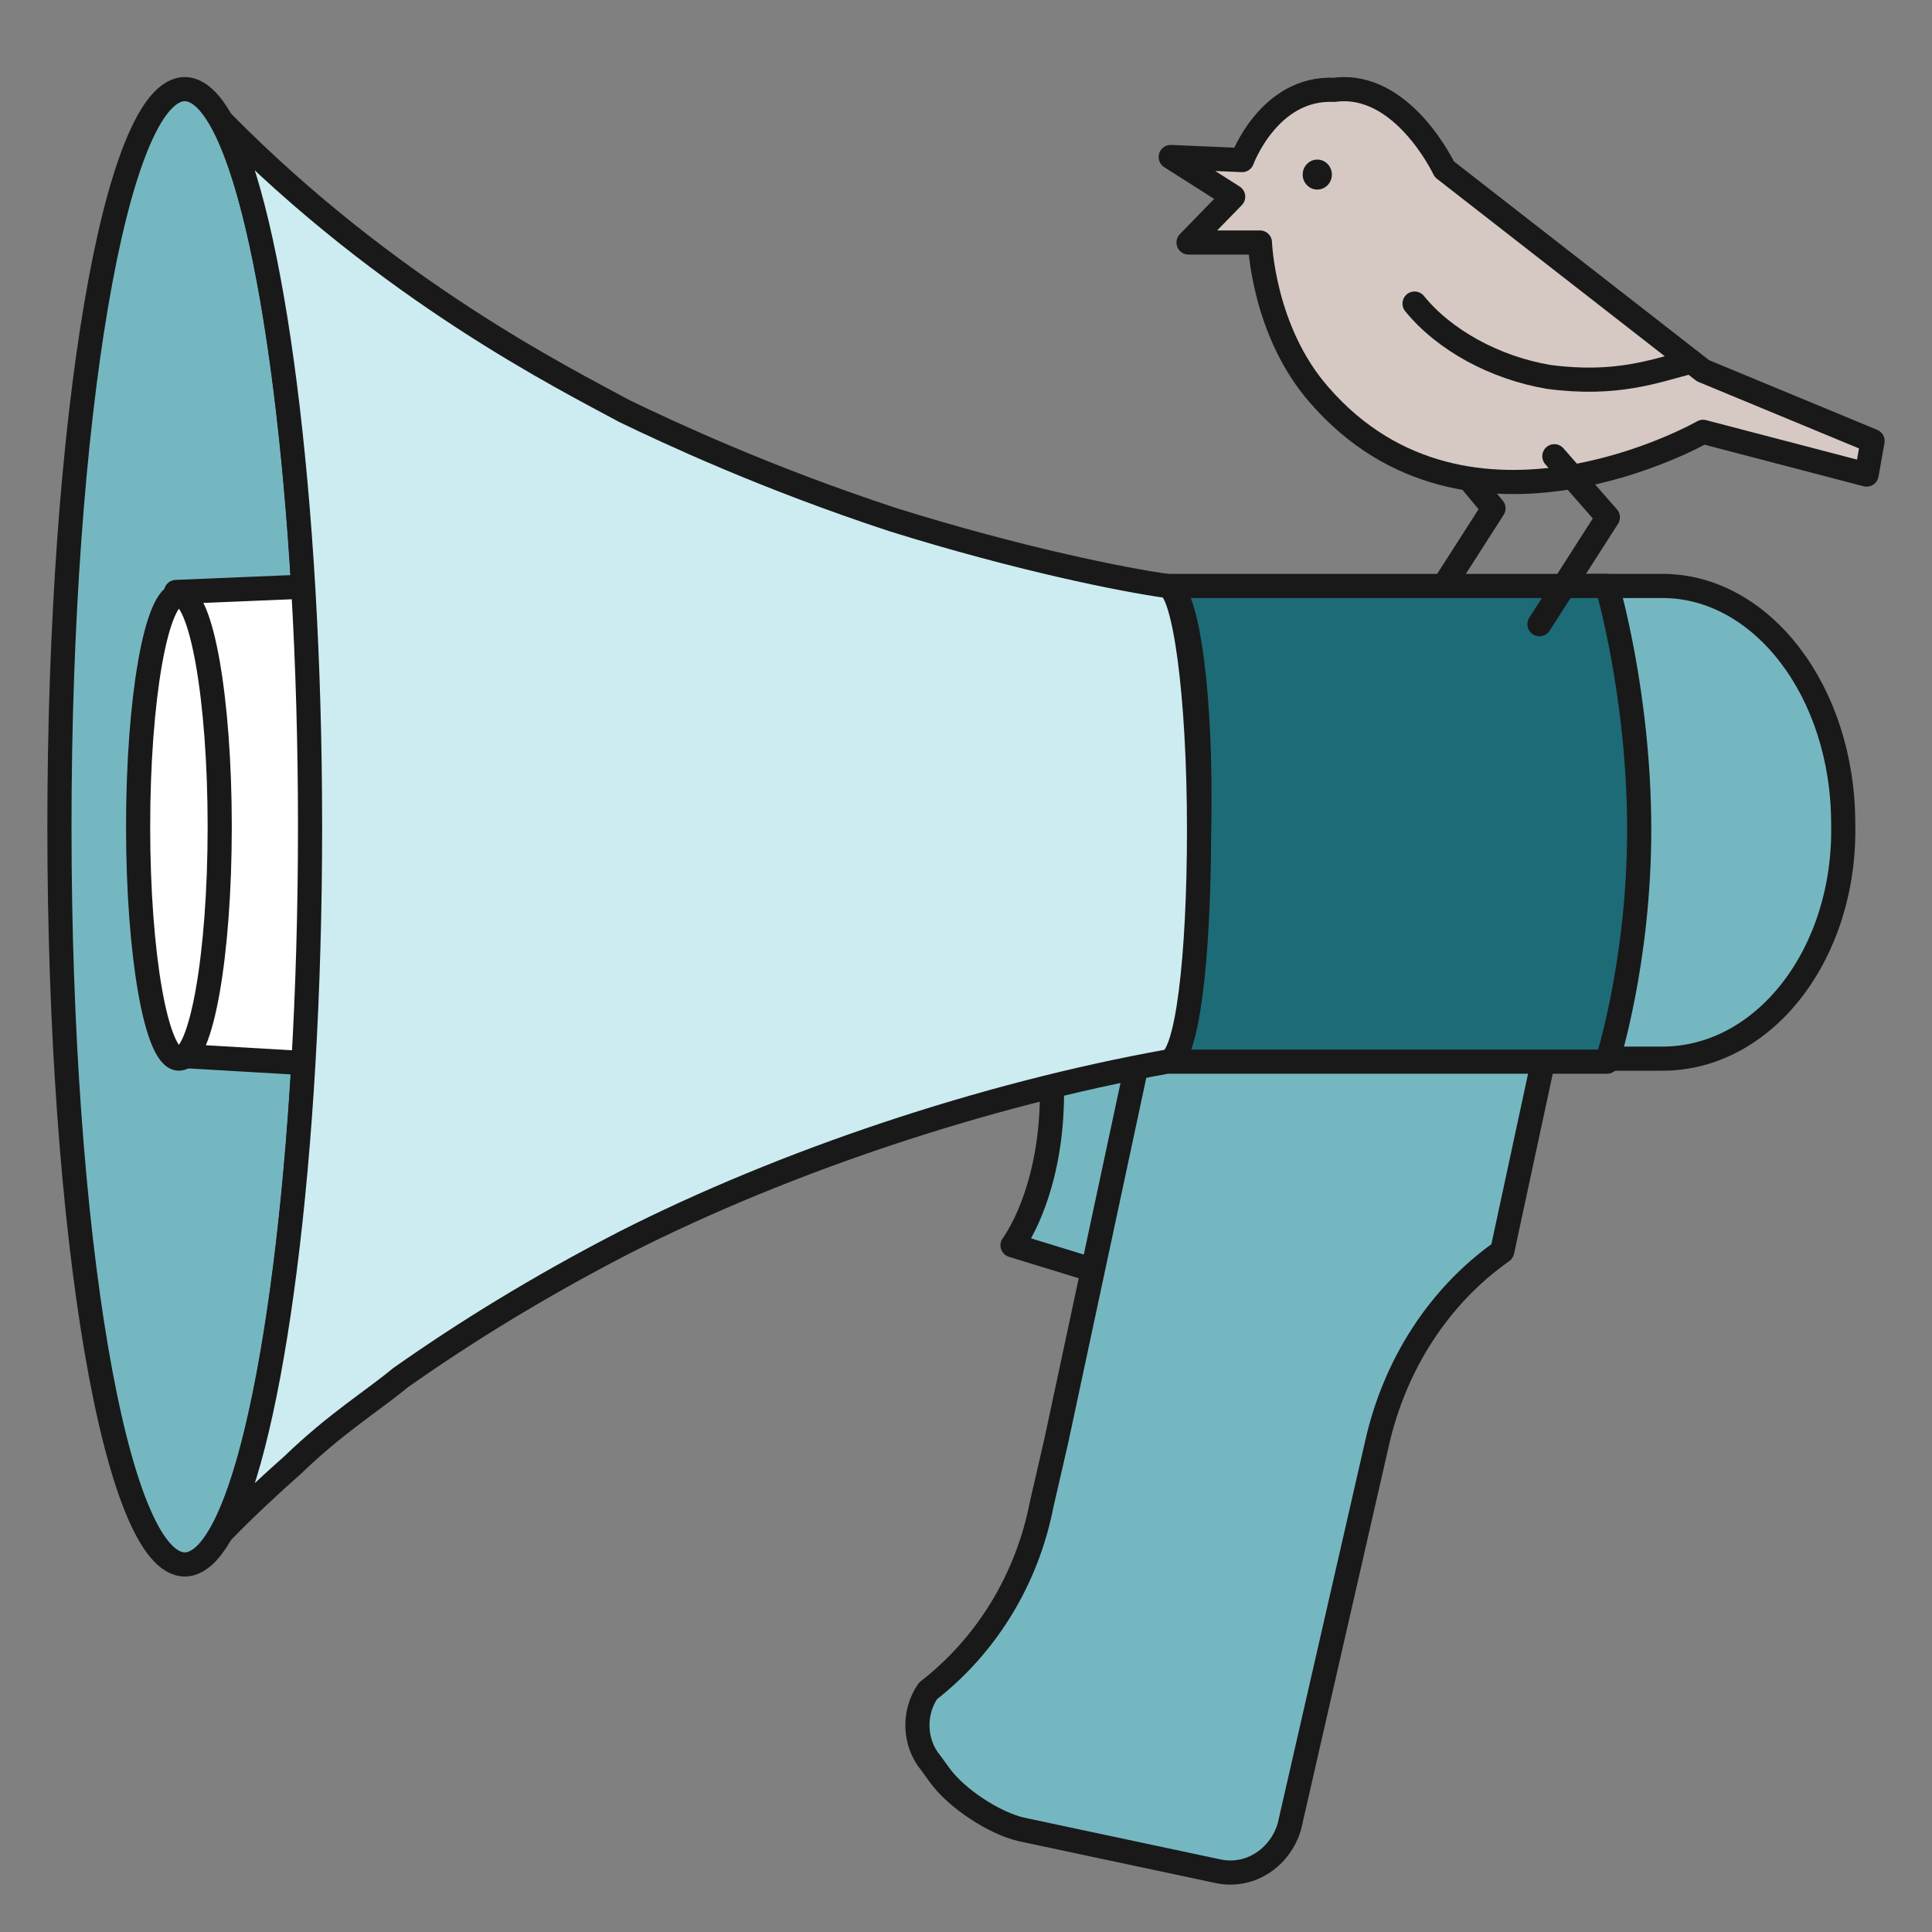
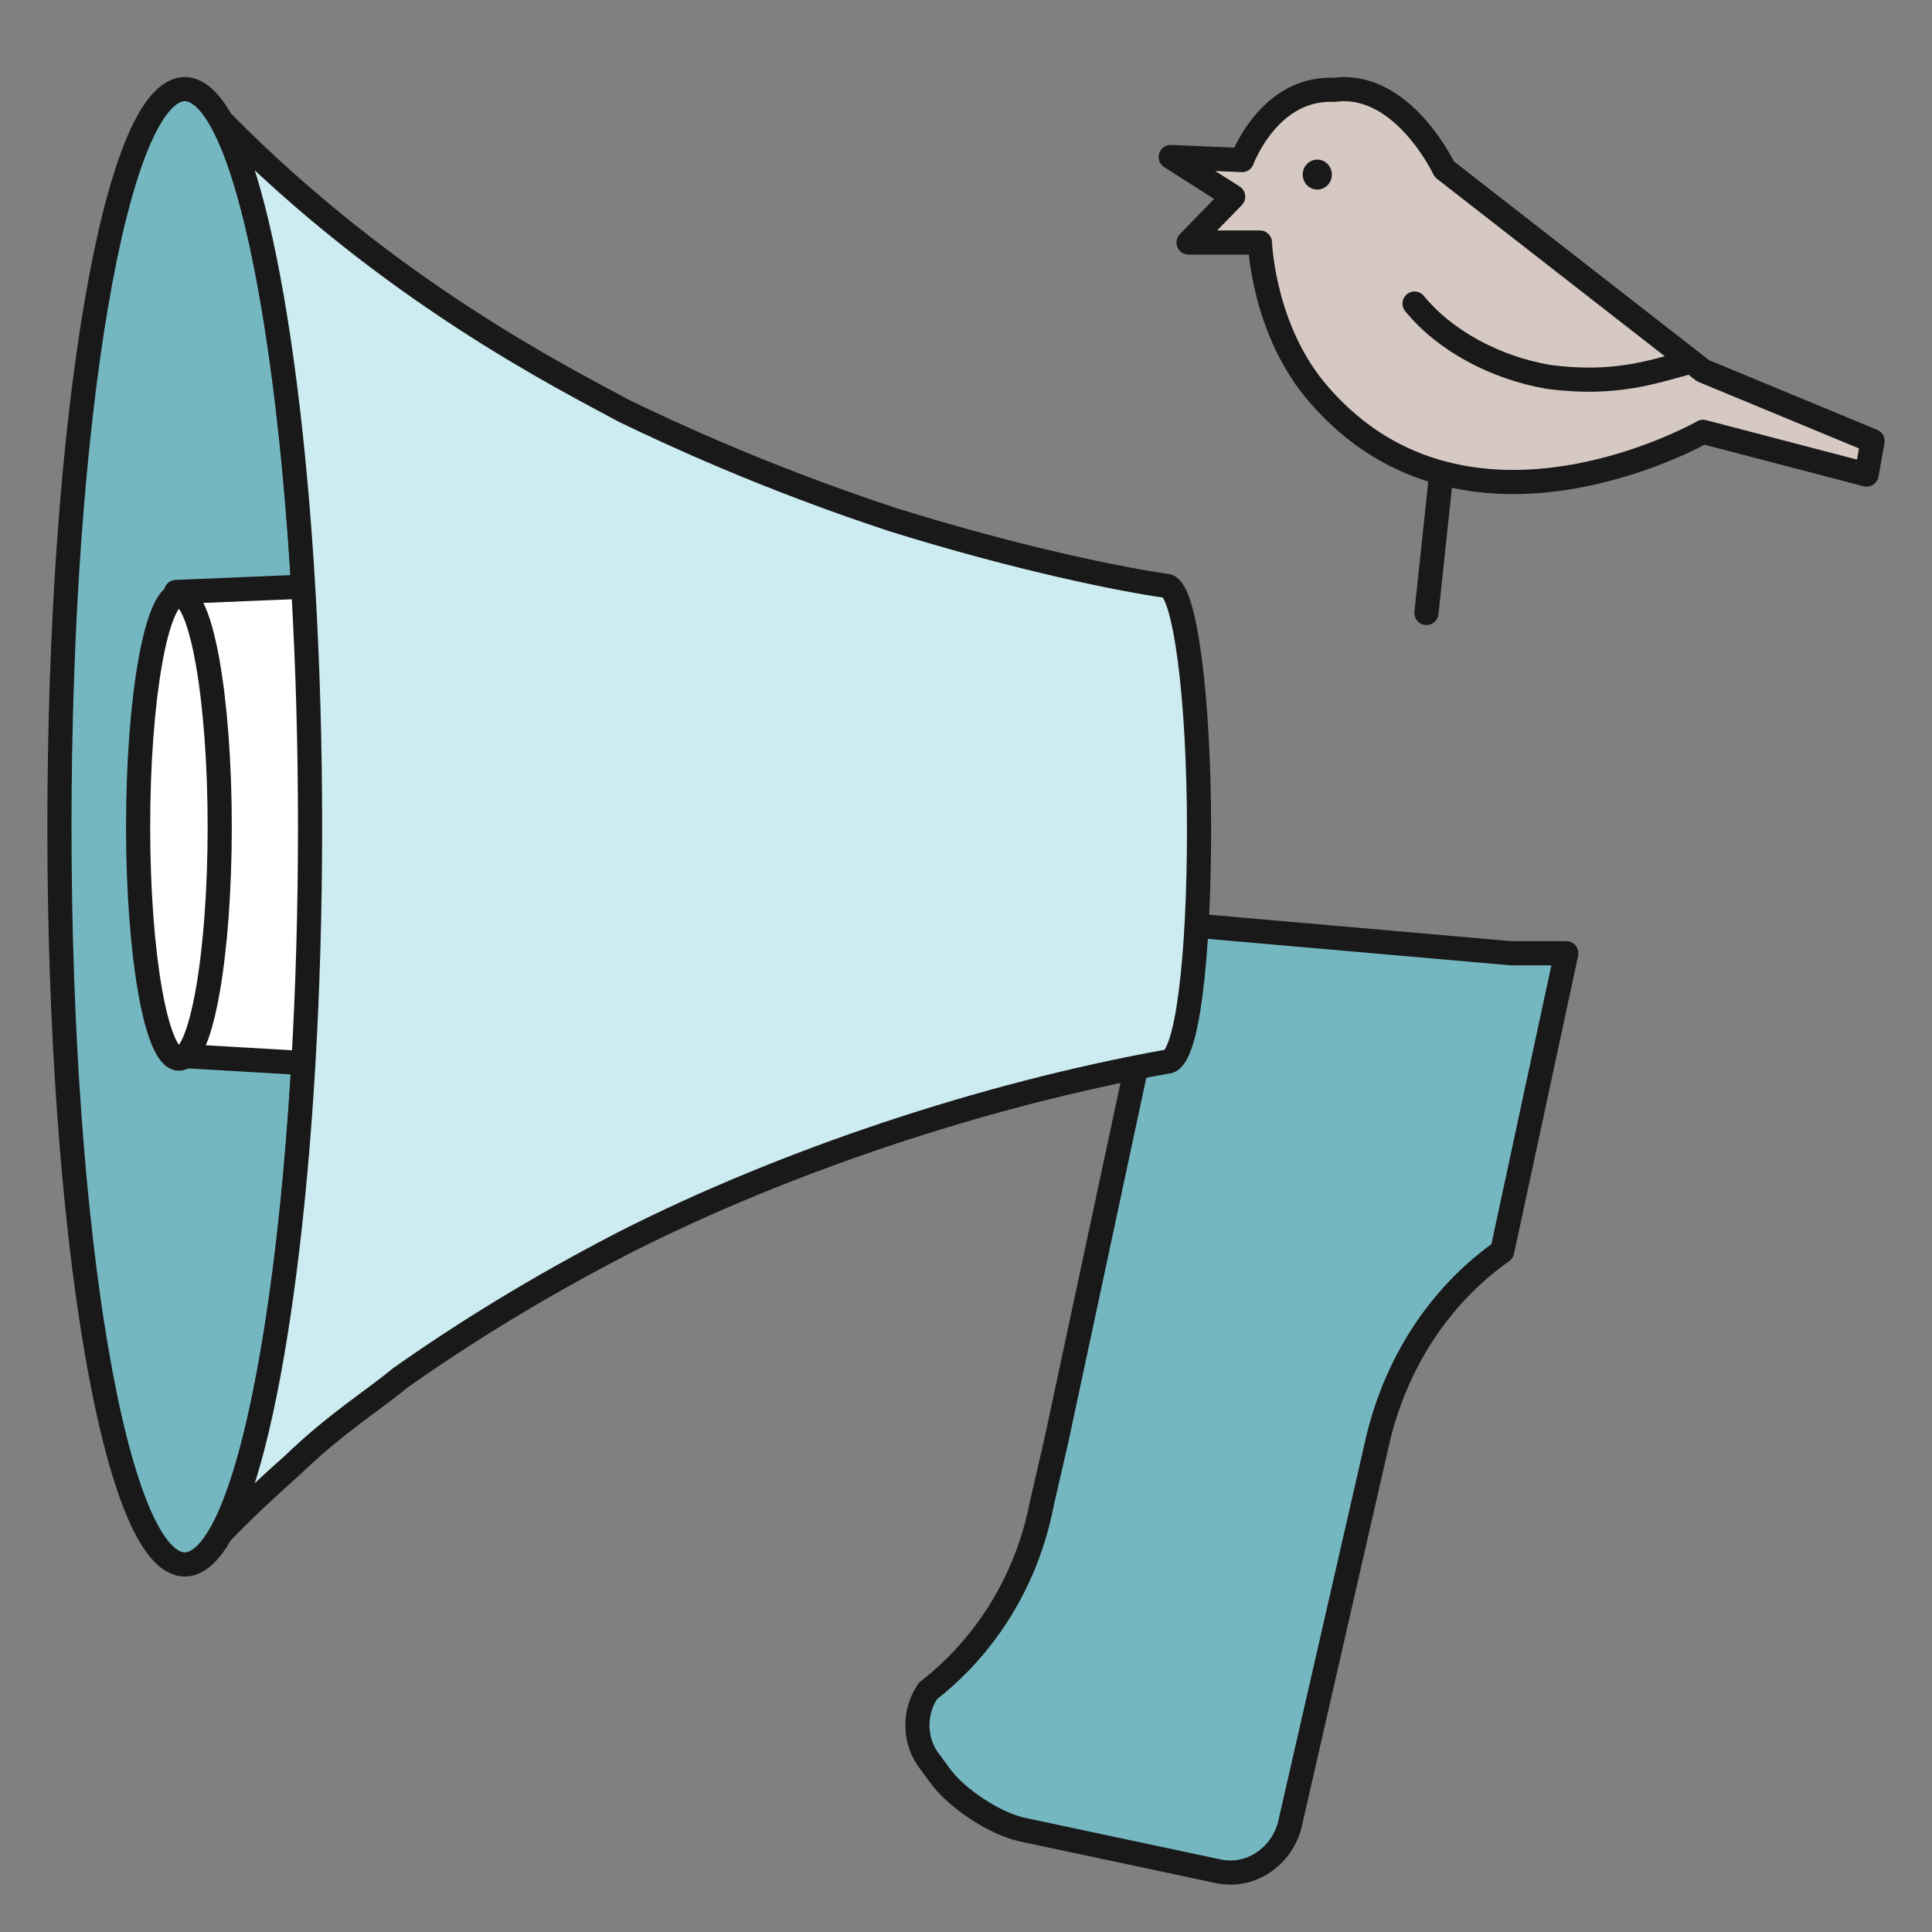
<svg xmlns="http://www.w3.org/2000/svg" width="80" height="80" viewBox="0 0 80 80" fill="none">
  <rect x="0" y="0" width="80" height="80" fill="#808080" stroke="none" />
-   <path d="M59.791 18.574L61.842 21.049L59.066 25.382" stroke="#191919" stroke-miterlimit="10" stroke-linecap="round" stroke-linejoin="round" />
+   <path d="M59.791 18.574L59.066 25.382" stroke="#191919" stroke-miterlimit="10" stroke-linecap="round" stroke-linejoin="round" />
  <path d="M7.651 64.78C10.517 64.78 12.84 51.105 12.84 34.236C12.84 17.367 10.517 3.692 7.651 3.692C4.784 3.692 2.461 17.367 2.461 34.236C2.461 51.105 4.784 64.78 7.651 64.78Z" fill="#75B7C1" stroke="#191919" stroke-miterlimit="10" stroke-linecap="round" stroke-linejoin="round" />
  <path d="M7.289 24.512L22.255 23.889V44.584L7.289 43.711V24.512Z" fill="white" stroke="#191919" stroke-miterlimit="10" stroke-linecap="round" stroke-linejoin="round" />
-   <path d="M43.374 42.713C44.219 48.573 41.926 51.565 41.926 51.565L46.391 52.936L48.564 42.713L42.771 40.345C42.771 40.345 43.253 41.591 43.374 42.713Z" fill="#75B7C1" stroke="#191919" stroke-miterlimit="10" stroke-linecap="round" stroke-linejoin="round" />
  <path d="M62.565 39.472L48.324 38.226L43.737 59.669L43.134 62.287C42.53 65.403 40.841 68.146 38.427 70.016C37.823 70.889 37.823 72.135 38.547 73.008L38.91 73.507C39.634 74.504 41.203 75.501 42.289 75.751L50.496 77.496C51.824 77.745 53.03 76.873 53.392 75.626L57.013 59.793C57.737 56.552 59.548 53.684 62.203 51.814L64.858 39.472H62.565Z" fill="#75B7C1" stroke="#191919" stroke-miterlimit="10" stroke-linecap="round" stroke-linejoin="round" />
-   <path d="M68.84 43.836H65.944C61.84 43.836 58.461 39.472 58.461 33.987C58.461 28.626 61.84 24.263 65.944 24.263H68.84C72.944 24.263 76.323 28.626 76.323 34.111C76.444 39.472 73.065 43.836 68.84 43.836Z" fill="#75B7C1" stroke="#191919" stroke-miterlimit="10" stroke-linecap="round" stroke-linejoin="round" />
-   <path d="M48.445 43.96C49.048 43.96 49.531 39.347 49.652 34.361C49.773 28.875 49.169 24.387 48.324 24.263H66.549C66.549 24.263 67.876 28.751 67.876 34.361C67.876 39.846 66.549 43.96 66.549 43.96C66.549 43.96 51.945 43.96 48.445 43.96Z" fill="#1D6B77" stroke="#191919" stroke-miterlimit="10" stroke-linecap="round" stroke-linejoin="round" />
  <path d="M48.323 24.262C46.512 24.013 42.167 23.14 36.978 21.52C31.667 19.774 27.684 17.904 25.874 17.032C23.34 15.66 16.098 12.045 9.219 5.063C11.271 8.928 12.839 20.522 12.839 34.236C12.839 47.949 11.271 59.544 9.219 63.408C10.184 62.411 11.271 61.414 12.115 60.666C13.926 58.92 15.374 58.047 16.581 57.05C19.236 55.18 22.253 53.31 25.874 51.44C32.512 48.074 40.719 45.331 48.323 43.96C49.167 43.96 49.65 39.597 49.65 34.361C49.65 28.75 49.047 24.387 48.323 24.262Z" fill="#CDECF1" stroke="#191919" stroke-miterlimit="10" stroke-linecap="round" stroke-linejoin="round" />
  <path d="M7.408 43.835C8.342 43.835 9.098 39.537 9.098 34.236C9.098 28.934 8.342 24.636 7.408 24.636C6.475 24.636 5.719 28.934 5.719 34.236C5.719 39.537 6.475 43.835 7.408 43.835Z" fill="white" stroke="#191919" stroke-miterlimit="10" stroke-linecap="round" stroke-linejoin="round" />
  <path d="M70.519 17.881C70.519 17.881 60.791 23.444 54.634 16.363C52.294 13.708 52.171 10.042 52.171 10.042H49.215L51.063 8.145L48.477 6.501L51.432 6.628C51.432 6.628 52.54 3.593 55.249 3.72C58.082 3.341 59.806 7.007 59.806 7.007L70.519 15.352L77.539 18.26L77.292 19.651L70.519 17.881Z" fill="#D6C9C3" stroke="#191919" stroke-miterlimit="10" stroke-linecap="round" stroke-linejoin="round" />
  <path d="M70.027 14.973C68.549 15.352 66.948 15.984 64.116 15.605C61.899 15.226 59.806 14.088 58.574 12.57" stroke="#191919" stroke-miterlimit="10" stroke-linecap="round" stroke-linejoin="round" />
-   <path d="M64.362 18.892L66.578 21.421L63.746 25.846" stroke="#191919" stroke-miterlimit="10" stroke-linecap="round" stroke-linejoin="round" />
  <ellipse cx="54.546" cy="7.229" rx="0.604" ry="0.621" fill="#191919" />
</svg>